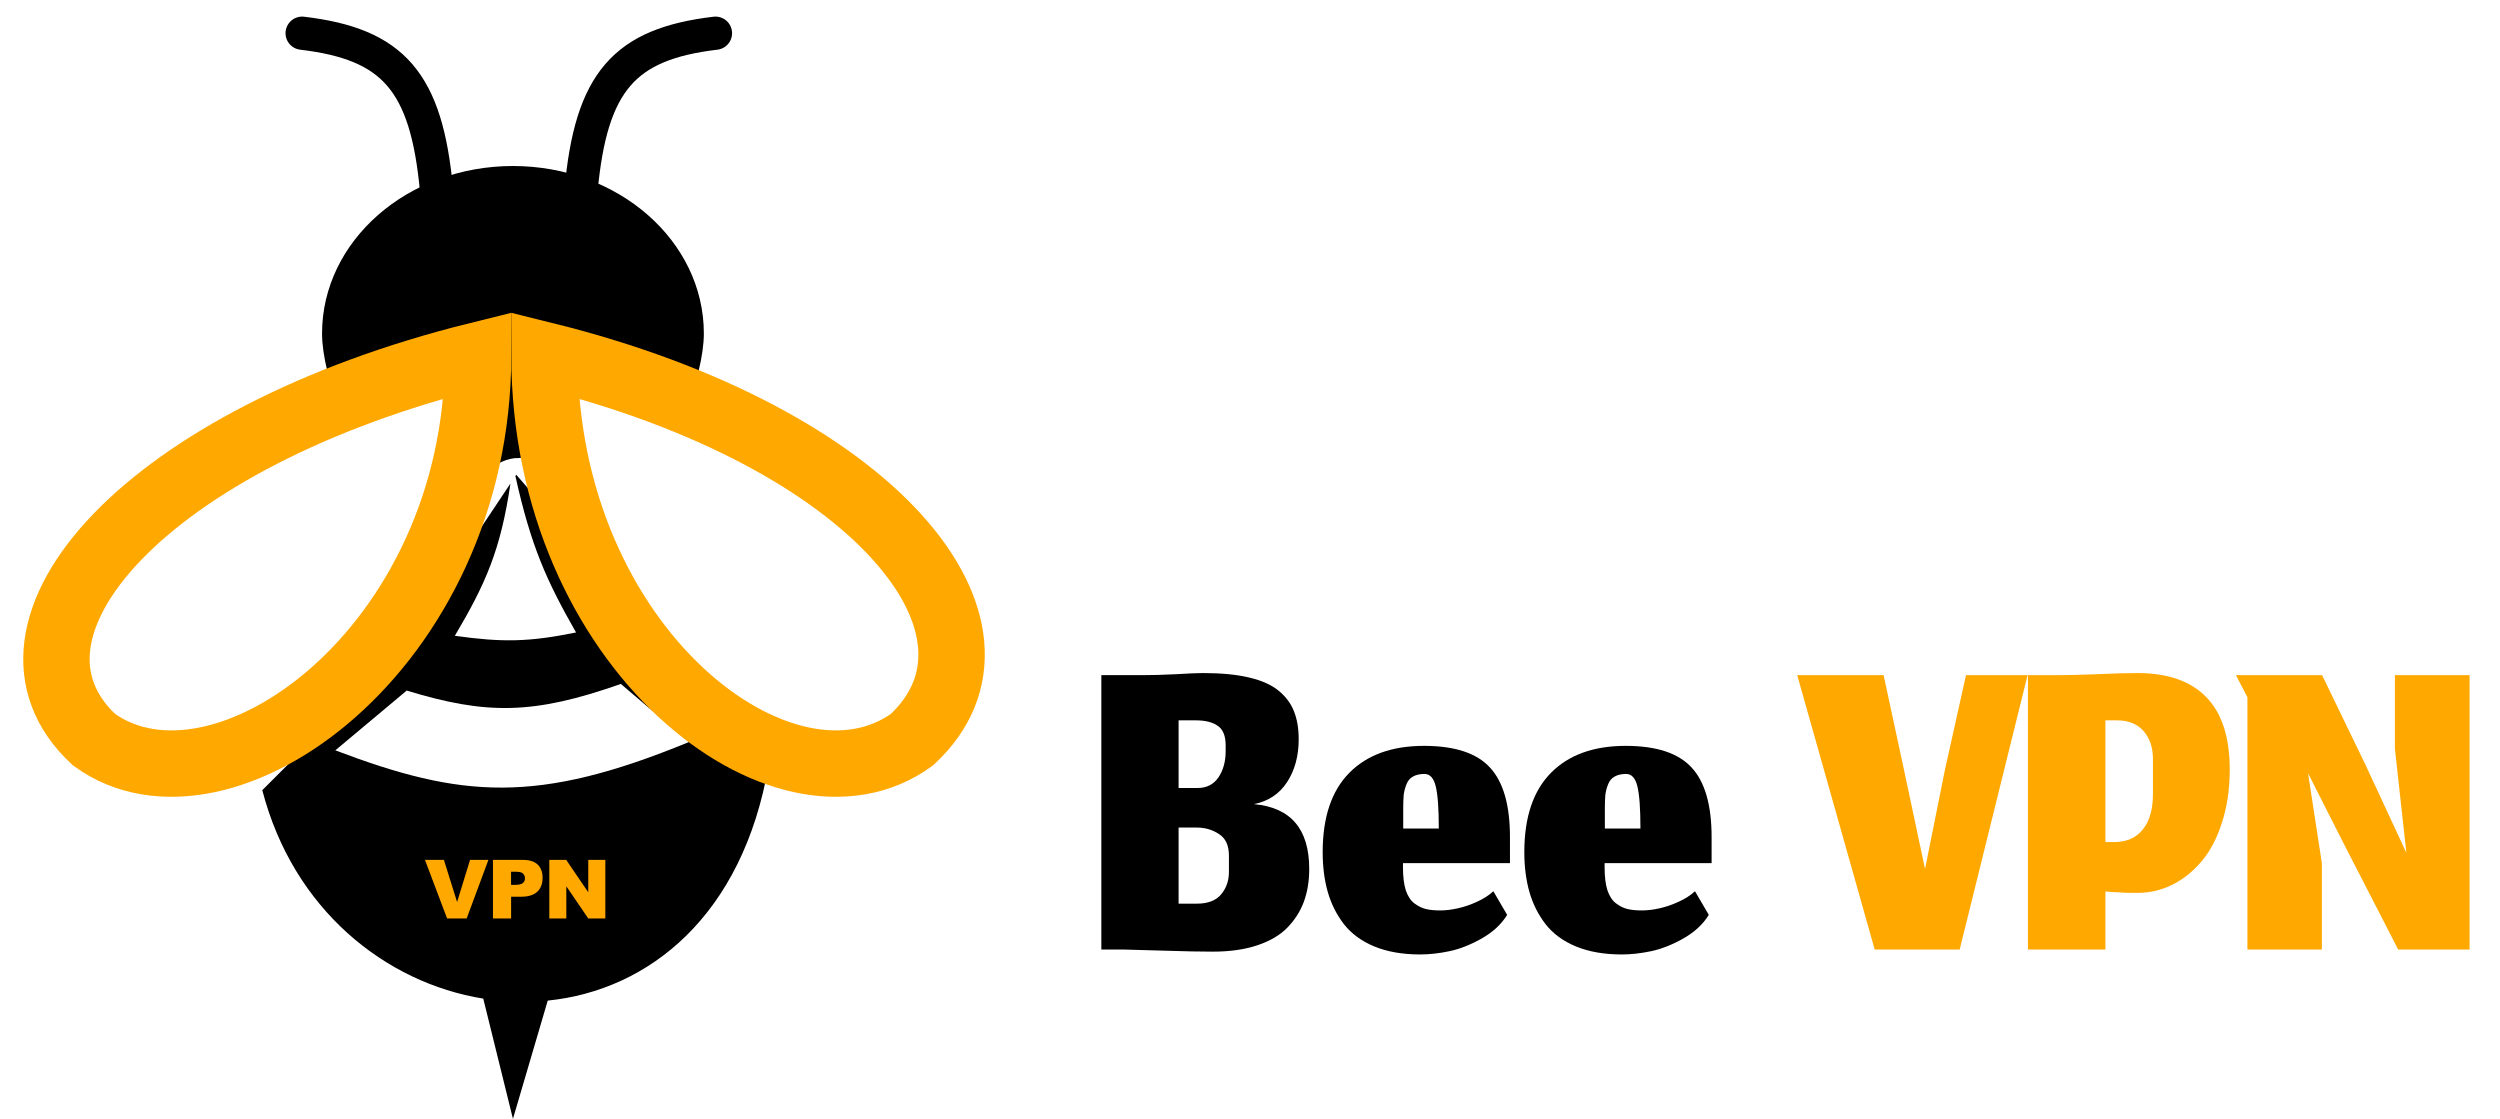
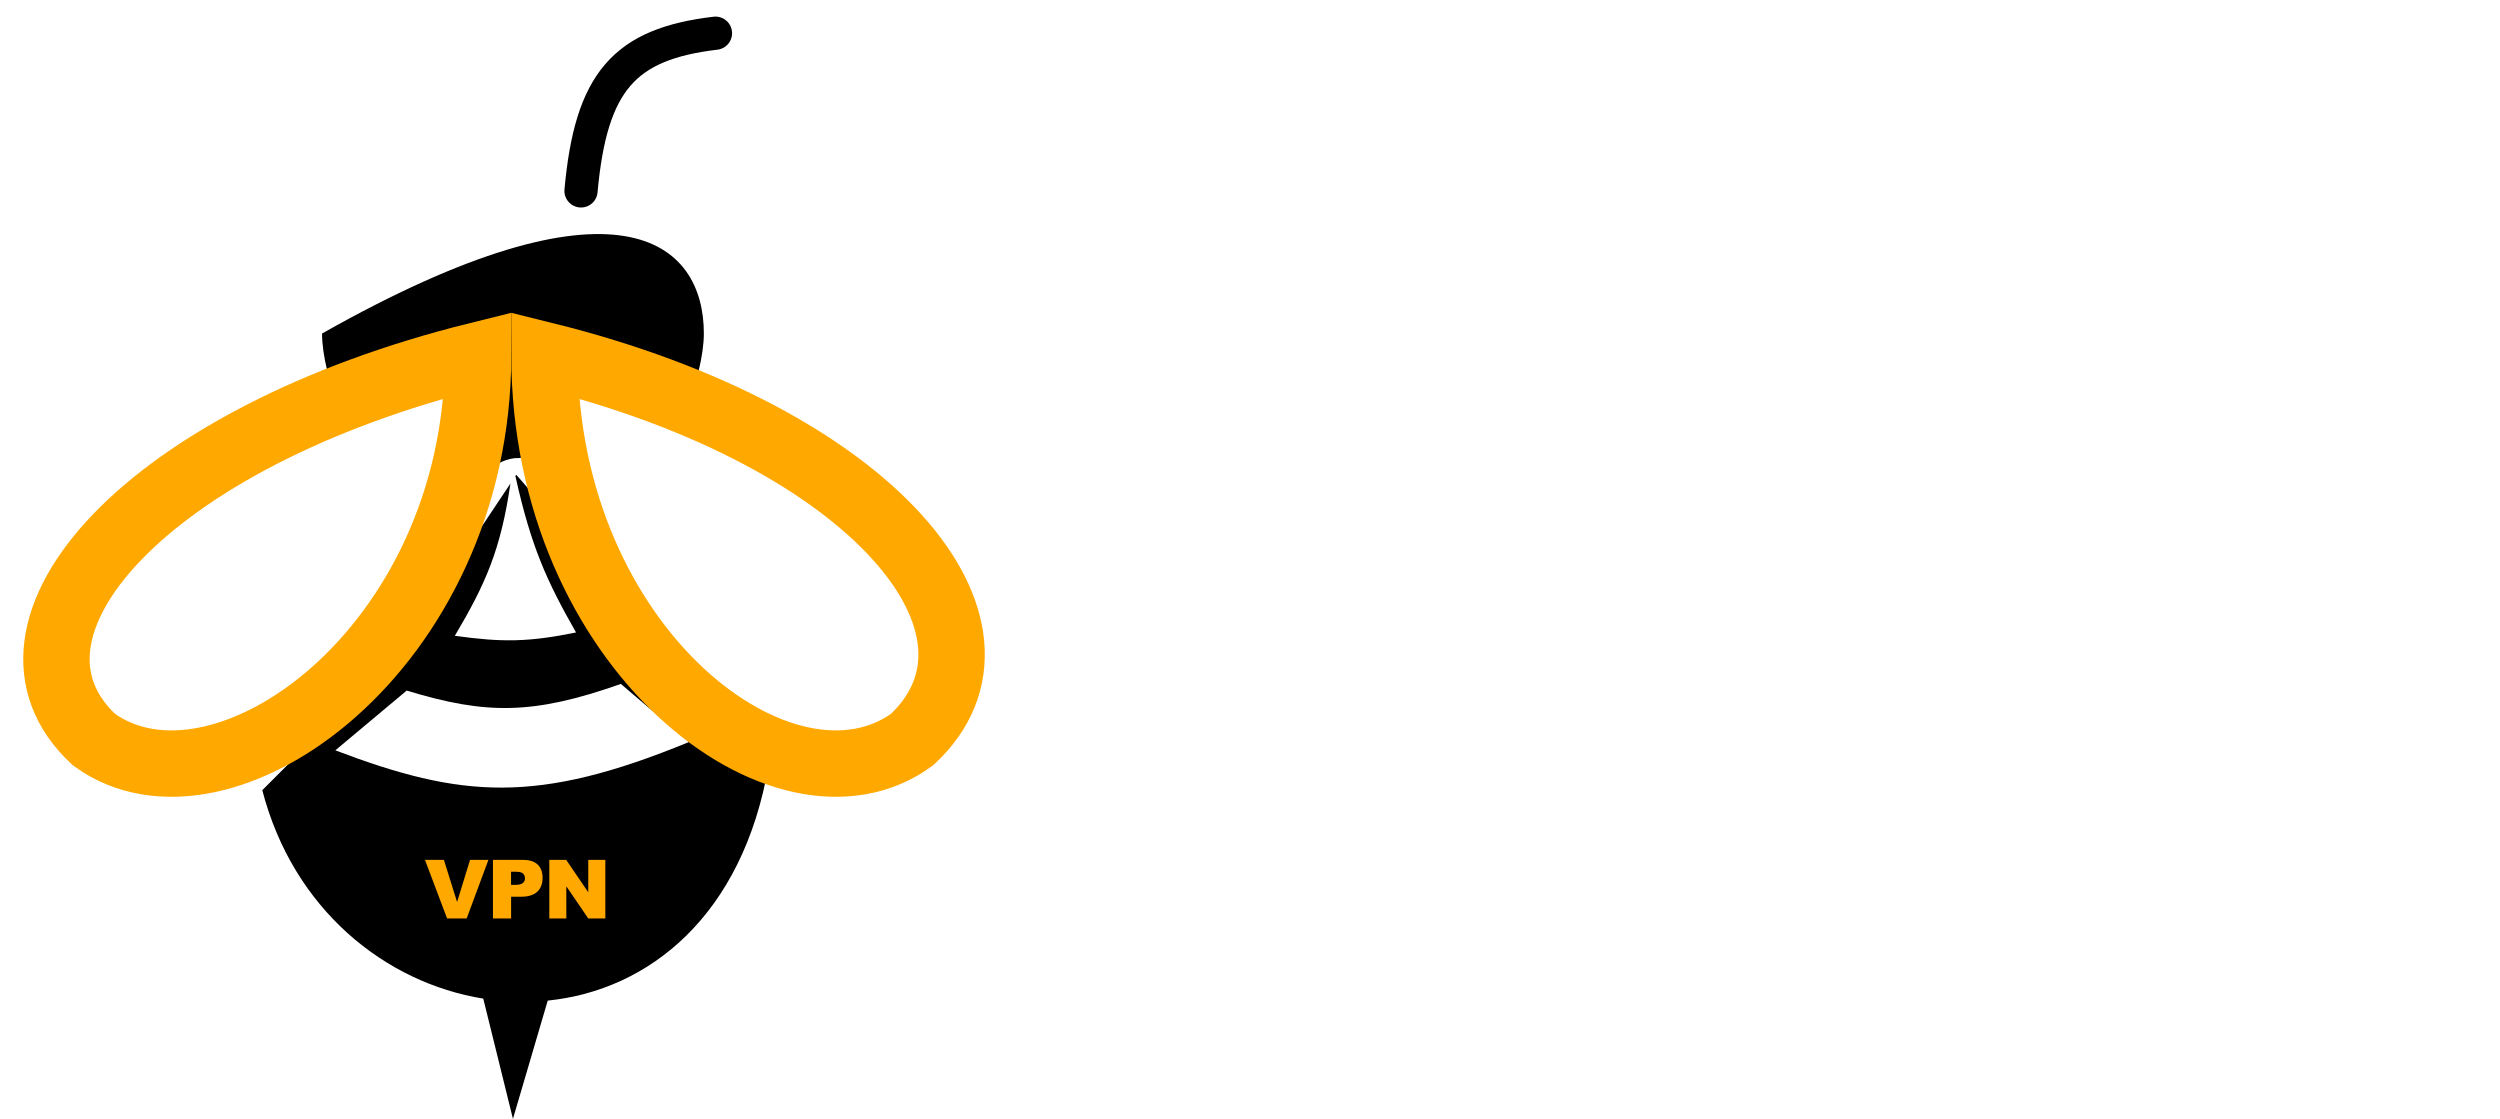
<svg xmlns="http://www.w3.org/2000/svg" width="753" height="337" viewBox="0 0 753 337" fill="none">
  <path d="M212 241.5H97.5L122 287L159.5 294.5L210 266L212 241.5Z" fill="black" />
-   <path d="M91 10C118.441 13.258 128.5 24.5 131.5 57.5" stroke="black" stroke-width="10" stroke-linecap="round" />
  <path d="M215.5 10C188.059 13.258 178 24.5 175 57.5" stroke="black" stroke-width="10" stroke-linecap="round" />
-   <path d="M212 100.459C212 107.012 209.591 116.255 207 122C148.234 101.7 179.289 138 155 138C147.714 138.8 143.977 146.584 141.005 140.061C142.765 107.999 131.656 113.262 102 122C99.409 116.255 97 107.012 97 100.459C97 72.591 122.744 50 154.5 50C186.256 50 212 72.591 212 100.459Z" fill="black" />
+   <path d="M212 100.459C212 107.012 209.591 116.255 207 122C148.234 101.7 179.289 138 155 138C147.714 138.8 143.977 146.584 141.005 140.061C142.765 107.999 131.656 113.262 102 122C99.409 116.255 97 107.012 97 100.459C186.256 50 212 72.591 212 100.459Z" fill="black" />
  <path fill-rule="evenodd" clip-rule="evenodd" d="M153.747 145.629C150.815 165.618 146.263 175.861 137 191.5C151.255 193.507 159.271 193.396 173.5 190.5C164.556 174.762 159.964 164.624 155.237 143.394L155.5 143L231.5 230.5C223.7 275.922 195.377 298.293 164.976 301.382L154.5 337L145.558 300.785C116.085 296.034 88.325 273.967 79 238L118.5 198.5L153.747 145.629ZM104 248C145.188 260.145 168.067 261.742 205.5 249.5C191 293 128 295.5 104 248ZM101 226L122.5 208C146.503 215.328 160.653 215.288 187 206L207.5 223.5C161.744 242.342 138.988 240.423 101 226Z" fill="black" />
  <path d="M164 107C263.891 131.74 310.365 189.63 274.69 222.781C236.466 250.49 164 195.568 164 107Z" stroke="#FFA800" stroke-width="20" stroke-linecap="round" />
  <path d="M144 107C44.109 131.74 -7.365 189.63 28.31 222.781C66.534 250.49 144 195.568 144 107Z" stroke="#FFA800" stroke-width="20" stroke-linecap="round" />
  <path fill-rule="evenodd" clip-rule="evenodd" d="M165.453 259H170.545L177.185 268.758V259H182.329V276.639H177.185L170.575 266.948V276.639H165.453V259ZM128 259H133.705L137.676 271.696L141.579 259H147.112L140.562 276.639H134.662L128 259ZM148.473 259H157.528C159.501 259 160.975 259.464 161.954 260.413C162.934 261.348 163.427 262.694 163.427 264.414C163.427 266.193 162.889 267.591 161.827 268.593C160.75 269.595 159.128 270.096 156.929 270.096H153.946V276.639H148.48V259H148.473ZM153.938 266.515H155.269C156.316 266.515 157.056 266.328 157.483 265.969C157.909 265.602 158.118 265.146 158.118 264.563C158.118 264.01 157.931 263.539 157.565 263.15C157.199 262.761 156.503 262.574 155.486 262.574H153.931V266.515H153.938Z" fill="#FFA800" />
-   <path d="M360.494 272.179C363.831 272.179 366.276 271.239 367.827 269.359C369.378 267.479 370.154 265.246 370.154 262.66V257.724C370.154 254.669 369.167 252.506 367.192 251.237C365.218 249.921 362.985 249.263 360.494 249.263H354.994V272.179H360.494ZM369.167 224.513C369.167 221.692 368.391 219.741 366.84 218.66C365.289 217.532 363.056 216.968 360.141 216.968H354.994V237.346H360.705C363.432 237.346 365.524 236.288 366.981 234.173C368.438 232.011 369.167 229.378 369.167 226.275V224.513ZM365.289 286.635C361.622 286.635 356.874 286.541 351.045 286.353C345.216 286.165 341.032 286.047 338.494 286H331.724V203.359H343.923C346.885 203.359 350.269 203.265 354.077 203.077C357.885 202.842 360.635 202.724 362.327 202.724C367.827 202.724 372.457 203.171 376.218 204.064C380.026 204.957 383.011 206.297 385.173 208.083C387.336 209.869 388.863 211.938 389.757 214.288C390.697 216.639 391.167 219.436 391.167 222.679C391.167 227.662 390.015 231.94 387.712 235.513C385.408 239.085 382.071 241.318 377.699 242.211C388.793 243.199 394.34 249.709 394.34 261.744C394.34 265.363 393.799 268.654 392.718 271.615C391.637 274.53 389.968 277.139 387.712 279.442C385.502 281.699 382.494 283.462 378.686 284.731C374.878 286 370.413 286.635 365.289 286.635ZM433.365 249.545C433.365 243.575 433.059 239.344 432.448 236.852C431.837 234.361 430.709 233.115 429.064 233.115C427.653 233.115 426.502 233.374 425.609 233.891C424.715 234.361 424.057 235.137 423.634 236.218C423.211 237.252 422.929 238.333 422.788 239.461C422.694 240.543 422.647 241.929 422.647 243.622V249.545H433.365ZM427.724 287.481C422.459 287.481 417.876 286.682 413.974 285.083C410.119 283.485 407.064 281.252 404.807 278.385C402.598 275.517 400.976 272.297 399.942 268.724C398.908 265.105 398.391 261.085 398.391 256.667C398.391 246.137 401.07 238.169 406.429 232.763C411.788 227.357 419.286 224.654 428.923 224.654C438.183 224.654 444.812 226.84 448.807 231.211C452.803 235.536 454.801 242.517 454.801 252.154V259.981H422.577V261.32C422.577 264.094 422.859 266.374 423.423 268.16C424.034 269.947 424.903 271.263 426.032 272.109C427.16 272.955 428.312 273.519 429.487 273.801C430.662 274.083 432.096 274.224 433.788 274.224C435.433 274.224 437.196 274.013 439.077 273.59C441.004 273.167 442.931 272.509 444.859 271.615C446.833 270.722 448.478 269.664 449.795 268.442L453.955 275.564C452.215 278.385 449.654 280.759 446.269 282.686C442.931 284.566 439.711 285.835 436.609 286.494C433.506 287.152 430.544 287.481 427.724 287.481ZM494.1 249.545C494.1 243.575 493.794 239.344 493.183 236.852C492.572 234.361 491.444 233.115 489.799 233.115C488.388 233.115 487.237 233.374 486.343 233.891C485.45 234.361 484.792 235.137 484.369 236.218C483.946 237.252 483.664 238.333 483.523 239.461C483.429 240.543 483.382 241.929 483.382 243.622V249.545H494.1ZM488.459 287.481C483.194 287.481 478.61 286.682 474.709 285.083C470.854 283.485 467.798 281.252 465.542 278.385C463.333 275.517 461.711 272.297 460.677 268.724C459.642 265.105 459.125 261.085 459.125 256.667C459.125 246.137 461.805 238.169 467.164 232.763C472.523 227.357 480.021 224.654 489.658 224.654C498.918 224.654 505.546 226.84 509.542 231.211C513.538 235.536 515.536 242.517 515.536 252.154V259.981H483.311V261.32C483.311 264.094 483.593 266.374 484.158 268.16C484.769 269.947 485.638 271.263 486.766 272.109C487.895 272.955 489.046 273.519 490.222 273.801C491.397 274.083 492.831 274.224 494.523 274.224C496.168 274.224 497.931 274.013 499.811 273.59C501.739 273.167 503.666 272.509 505.593 271.615C507.568 270.722 509.213 269.664 510.529 268.442L514.69 275.564C512.95 278.385 510.388 280.759 507.004 282.686C503.666 284.566 500.446 285.835 497.343 286.494C494.241 287.152 491.279 287.481 488.459 287.481Z" fill="black" />
-   <path d="M564.662 286L541.322 203.359H567.341L573.476 231.846L579.822 261.744L585.816 231.846L592.162 203.359H610.707L590.258 286H564.662ZM634.155 286H610.815V203.359H620.123C622.615 203.359 626.375 203.265 631.405 203.077C636.435 202.842 640.572 202.724 643.815 202.724C652.935 202.724 659.845 205.145 664.546 209.987C669.247 214.829 671.598 222.092 671.598 231.776C671.598 237.605 670.822 242.917 669.271 247.711C667.766 252.459 665.721 256.361 663.136 259.417C660.551 262.472 657.612 264.823 654.322 266.468C651.031 268.113 647.553 268.936 643.886 268.936C643.416 268.936 642.922 268.936 642.405 268.936C641.935 268.936 641.488 268.936 641.065 268.936C640.689 268.889 640.219 268.865 639.655 268.865C639.138 268.818 638.715 268.795 638.386 268.795C638.104 268.748 637.681 268.724 637.117 268.724C636.6 268.677 636.247 268.654 636.059 268.654C635.871 268.654 635.518 268.63 635.001 268.583C634.484 268.536 634.202 268.513 634.155 268.513V286ZM648.469 228.673C648.469 225.194 647.529 222.374 645.649 220.211C643.768 218.049 641.065 216.968 637.54 216.968H634.155V253.635H636.764C640.478 253.635 643.345 252.389 645.367 249.897C647.435 247.406 648.469 243.81 648.469 239.109V228.673ZM699.344 286H676.921V209.987L673.466 203.359H699.415L712.389 230.154L724.8 256.878L721.344 225.5V203.359H743.838V286H722.332L705.55 253.352L695.184 232.904L699.344 259.981V286Z" fill="#FFA800" />
</svg>